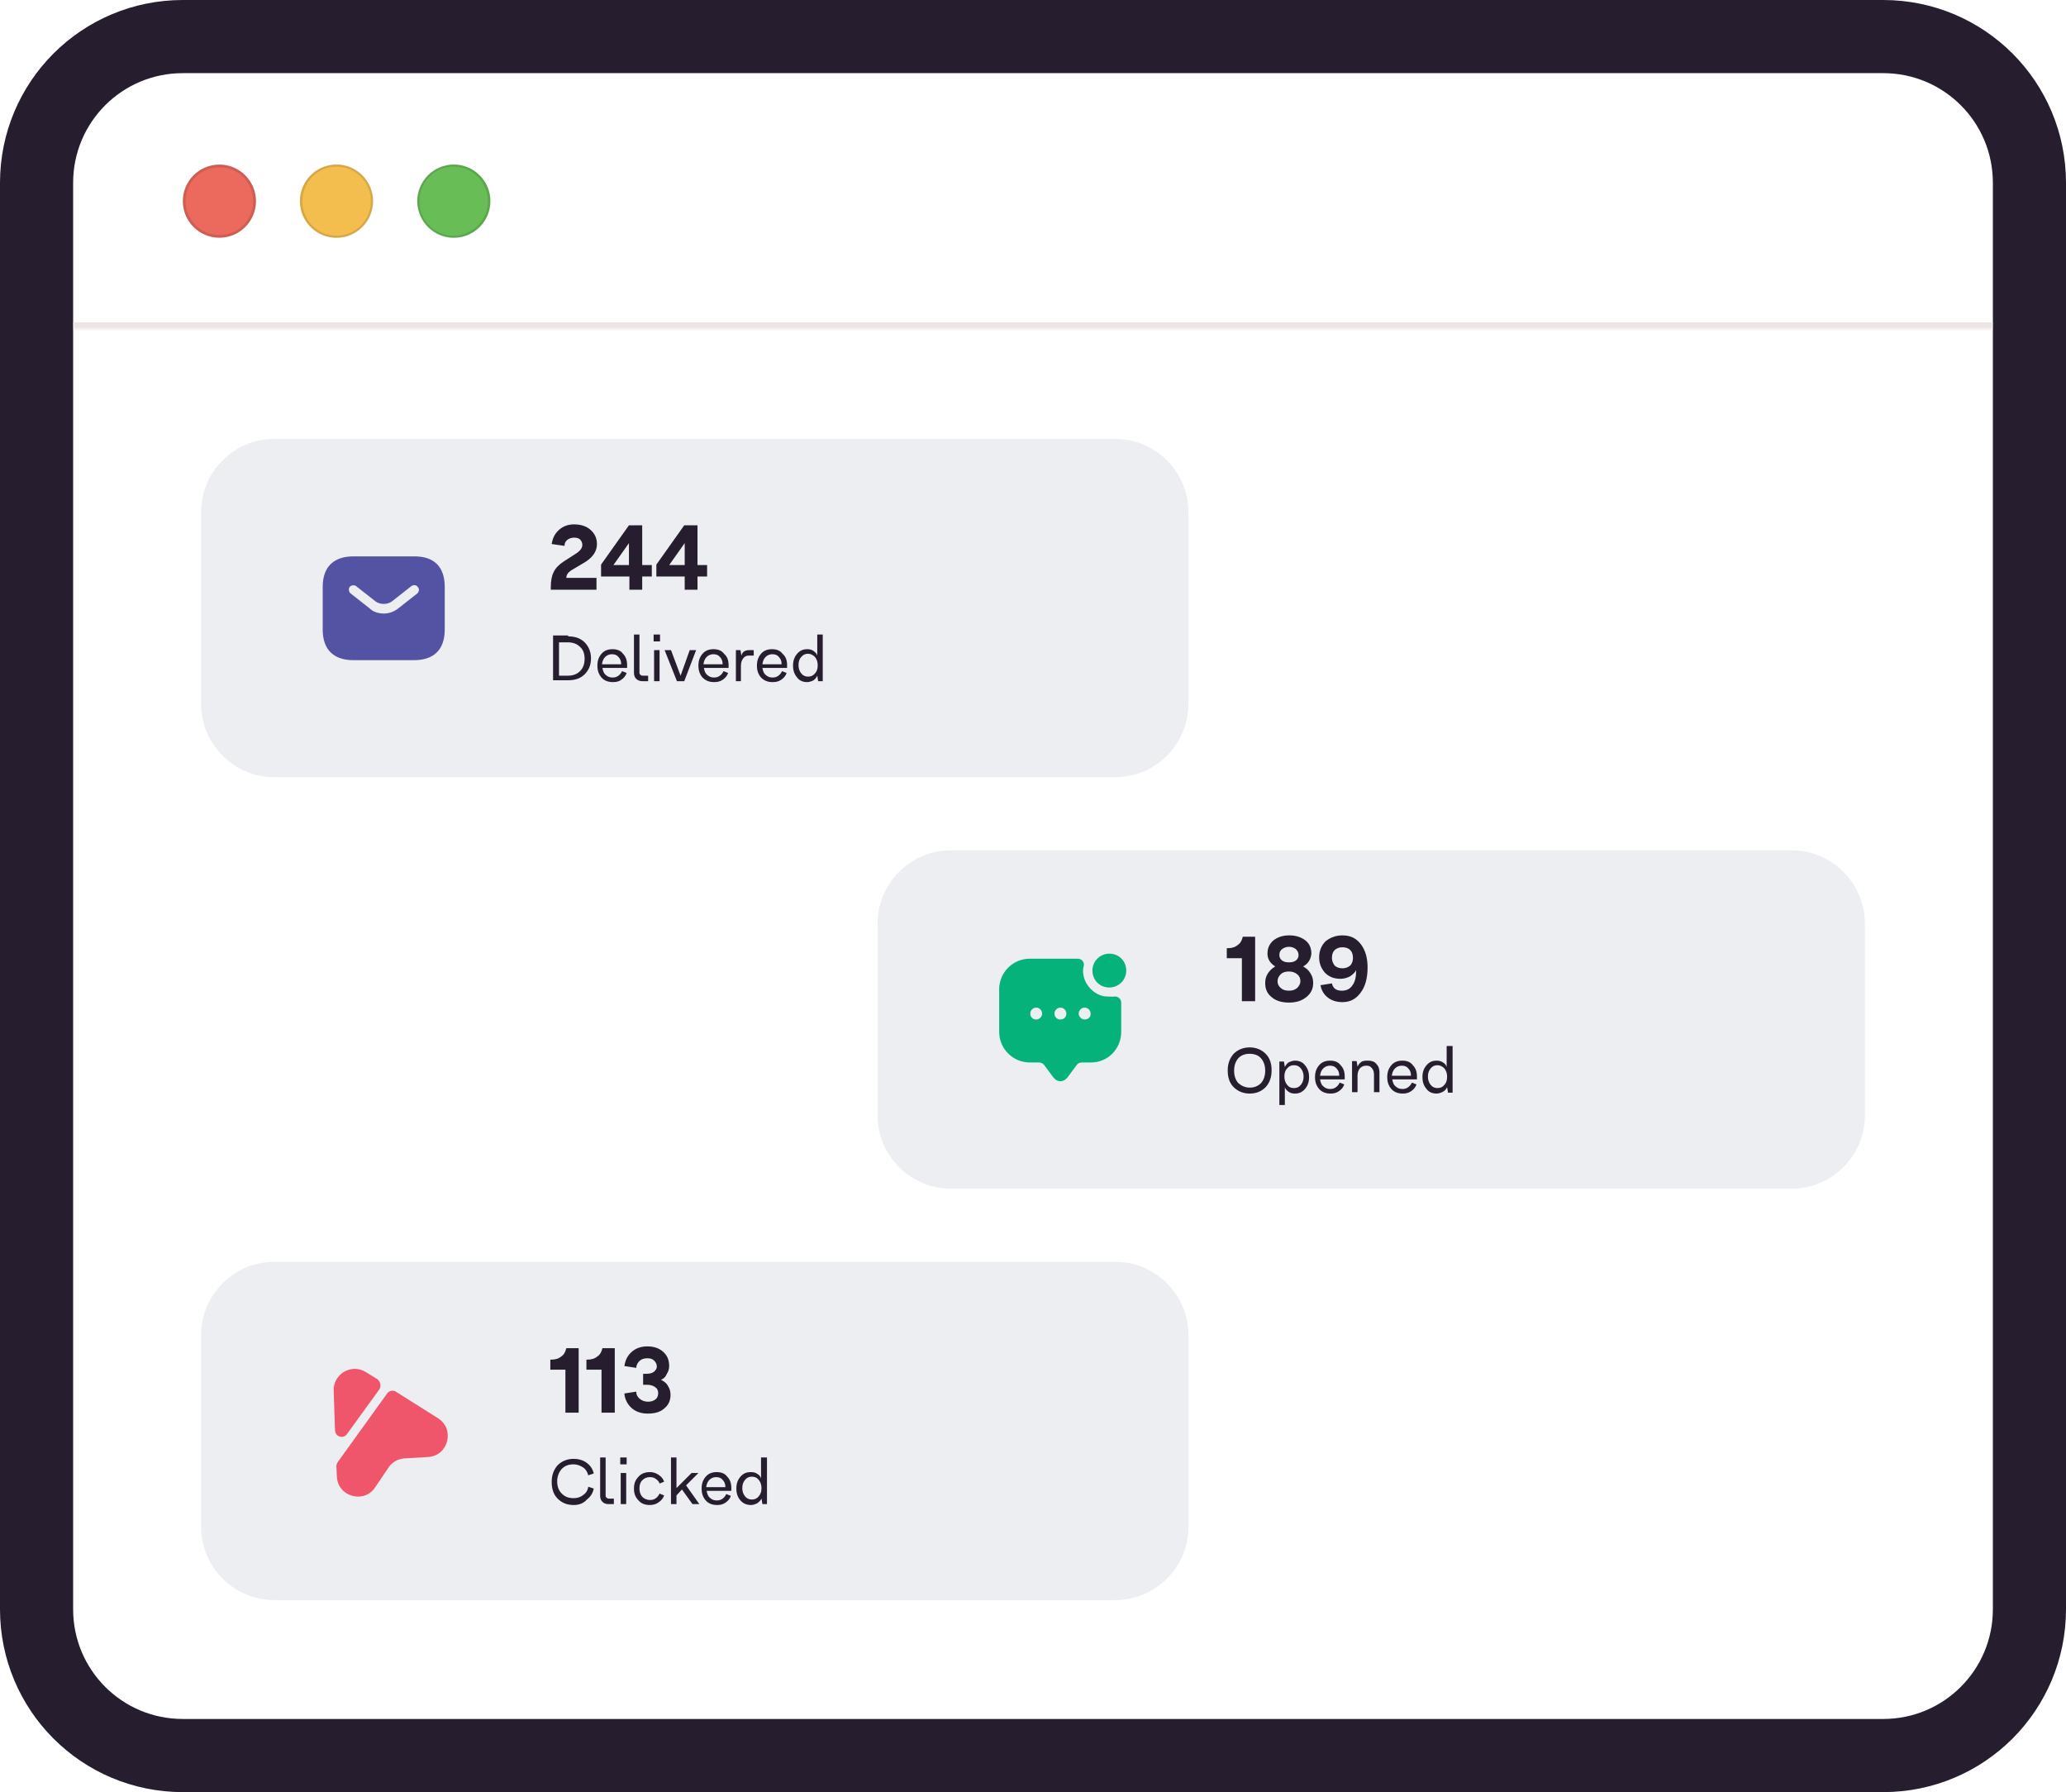
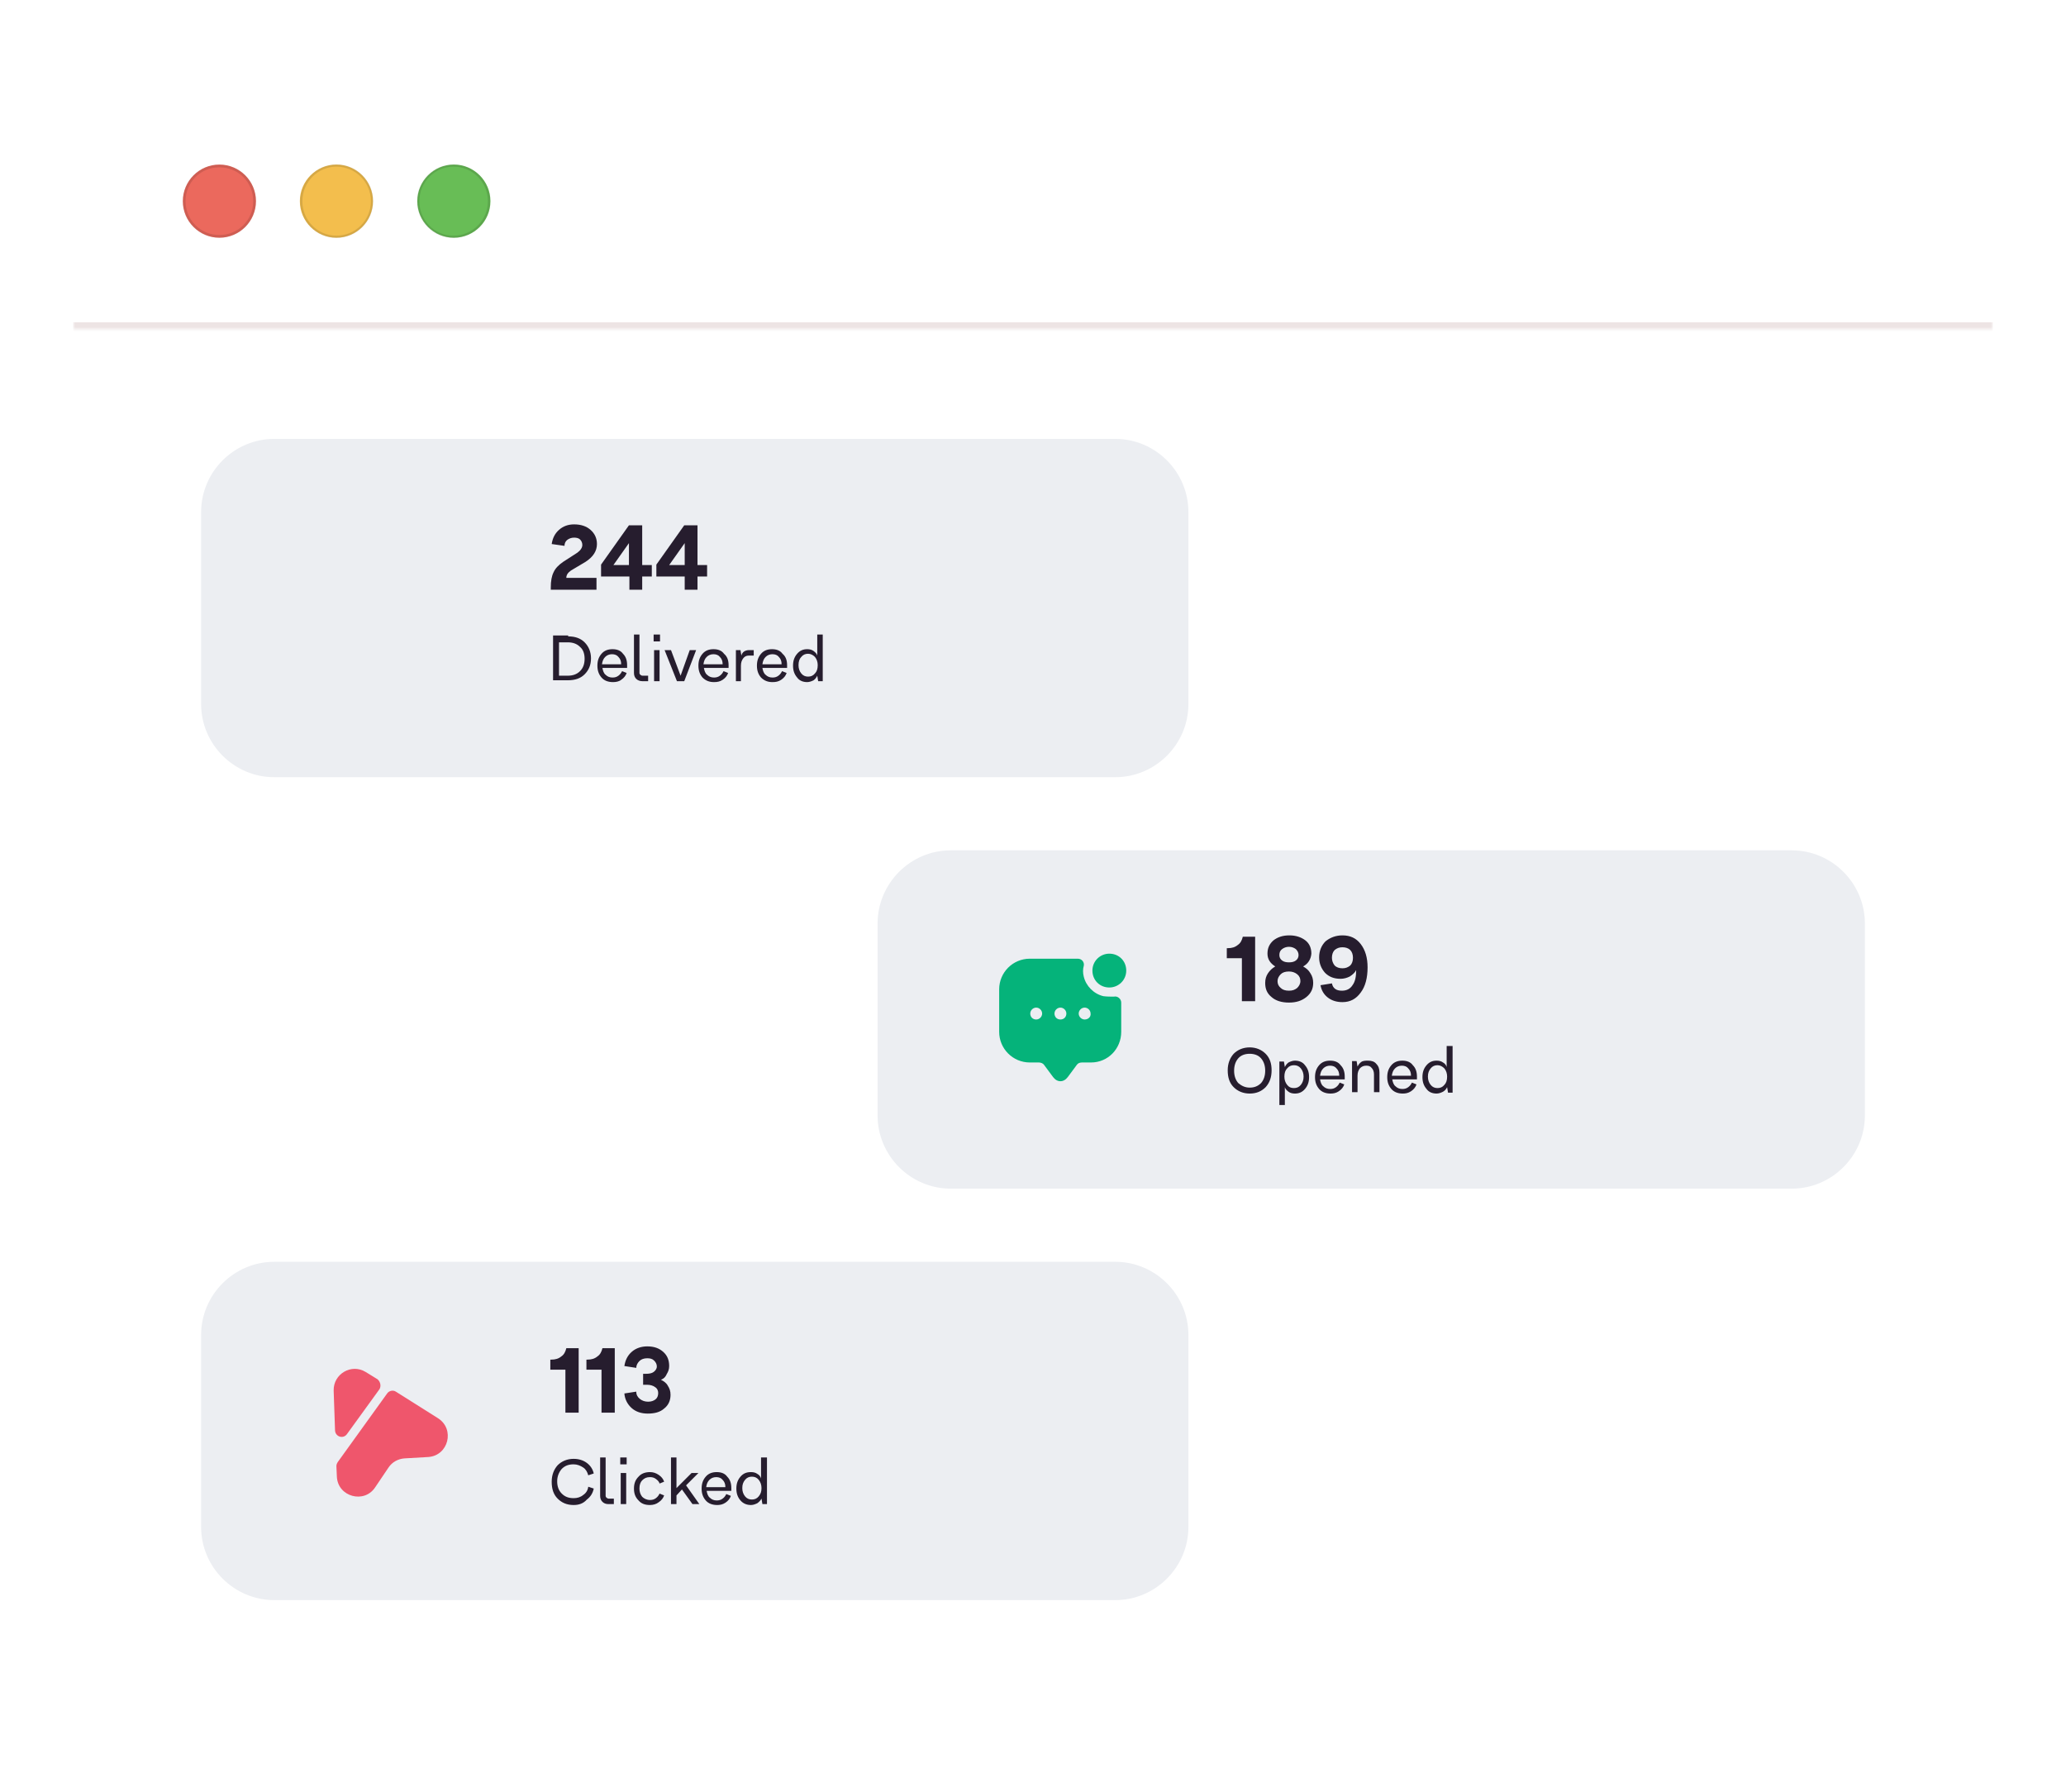
<svg xmlns="http://www.w3.org/2000/svg" version="1.1" id="Layer_1" x="0px" y="0px" viewBox="0 0 452 392" style="enable-background:new 0 0 452 392;" xml:space="preserve">
  <style type="text/css">
	.st0{fill:#FFFFFF;stroke:#261D2E;stroke-width:16;}
	.st1{fill:#FFFFFF;filter:url(#Adobe_OpacityMaskFilter);}
	.st2{mask:url(#path-53-inside-1_1050_1909_2_);fill:#EDE4E4;}
	.st3{fill-rule:evenodd;clip-rule:evenodd;fill:#EB695D;}
	.st4{fill:none;stroke:#000000;stroke-width:0.602;stroke-opacity:0.12;}
	.st5{fill-rule:evenodd;clip-rule:evenodd;fill:#F3BE4D;}
	.st6{fill:none;stroke:#000000;stroke-width:0.501;stroke-opacity:0.12;}
	.st7{fill-rule:evenodd;clip-rule:evenodd;fill:#68BD56;}
	.st8{fill:#ECEEF2;}
	.st9{fill:#5453A3;}
	.st10{fill:#261D2E;}
	.st11{fill:#05B37A;}
	.st12{fill:#EF566C;}
</style>
  <g>
-     <path class="st0" d="M40,8h372c17.7,0,32,14.3,32,32v312c0,17.7-14.3,32-32,32H40c-17.7,0-32-14.3-32-32V40C8,22.3,22.3,8,40,8z" />
    <defs>
      <filter id="Adobe_OpacityMaskFilter" filterUnits="userSpaceOnUse" x="16" y="16" width="420" height="57.5">
        <feColorMatrix type="matrix" values="1 0 0 0 0  0 1 0 0 0  0 0 1 0 0  0 0 0 1 0" />
      </filter>
    </defs>
    <mask maskUnits="userSpaceOnUse" x="16" y="16" width="420" height="57.5" id="path-53-inside-1_1050_1909_2_">
      <path class="st1" d="M16,48c0-11.2,0-16.8,2.2-21.1c1.9-3.8,5-6.8,8.7-8.7C31.2,16,36.8,16,48,16h356c11.2,0,16.8,0,21.1,2.2    c3.8,1.9,6.8,5,8.7,8.7c2.2,4.3,2.2,9.9,2.2,21.1v24H16V48z" />
    </mask>
    <path class="st2" d="M16,16h420H16z M436,73.5H16v-3h420V73.5z M16,72V16V72z M436,16v56V16z" />
    <path class="st3" d="M48,52c4.4,0,8-3.6,8-8s-3.6-8-8-8s-8,3.6-8,8S43.6,52,48,52z" />
    <path class="st4" d="M55.7,44c0,4.3-3.4,7.7-7.7,7.7s-7.7-3.4-7.7-7.7s3.4-7.7,7.7-7.7S55.7,39.7,55.7,44z" />
    <path class="st5" d="M73.6,52c4.4,0,8-3.6,8-8s-3.6-8-8-8c-4.4,0-8,3.6-8,8S69.2,52,73.6,52z" />
    <path class="st6" d="M81.4,44c0,4.3-3.5,7.8-7.8,7.8c-4.3,0-7.7-3.5-7.7-7.8s3.5-7.8,7.7-7.8C77.9,36.2,81.4,39.7,81.4,44z" />
    <path class="st7" d="M99.3,52c4.4,0,8-3.6,8-8s-3.6-8-8-8c-4.4,0-8,3.6-8,8S94.9,52,99.3,52z" />
    <path class="st6" d="M107,44c0,4.3-3.5,7.8-7.8,7.8c-4.3,0-7.7-3.5-7.7-7.8s3.5-7.8,7.7-7.8C103.5,36.2,107,39.7,107,44z" />
    <path class="st8" d="M60,96h184c8.8,0,16,7.2,16,16v42c0,8.8-7.2,16-16,16H60c-8.8,0-16-7.2-16-16v-42C44,103.2,51.2,96,60,96z" />
-     <path class="st9" d="M90.7,121.7H77.3c-4,0-6.7,2-6.7,6.7v9.3c0,4.7,2.7,6.7,6.7,6.7h13.3c4,0,6.7-2,6.7-6.7v-9.3   C97.3,123.7,94.7,121.7,90.7,121.7z M91.3,129.8l-4.2,3.3c-0.9,0.7-2,1.1-3.1,1.1s-2.3-0.3-3.1-1.1l-4.2-3.3   c-0.4-0.3-0.5-1-0.2-1.4c0.3-0.4,1-0.5,1.4-0.2l4.2,3.3c1,0.8,2.7,0.8,3.7,0l4.2-3.3c0.4-0.3,1.1-0.3,1.4,0.2   C91.8,128.8,91.7,129.4,91.3,129.8z" />
    <path class="st10" d="M124.9,124.8c-0.7,0.5-1,1-1,1.6h6.6v2.6h-10v-0.5c0-1.4,0.2-2.5,0.6-3.3c0.4-0.9,1.1-1.6,2.1-2.3l3.1-2   c0.7-0.5,1.1-1.1,1.1-1.7c0-0.5-0.2-0.9-0.5-1.2c-0.3-0.3-0.8-0.4-1.3-0.4c-0.6,0-1.1,0.2-1.5,0.5s-0.6,0.8-0.6,1.3l-2.8-0.4   c0.2-1.3,0.7-2.3,1.6-3.1c0.9-0.8,2-1.2,3.3-1.2c1.5,0,2.7,0.4,3.6,1.2c0.9,0.8,1.4,1.8,1.4,3.1c0,1.5-0.8,2.8-2.5,3.9L124.9,124.8   z M142.6,123.6v2.5h-2.1v2.9h-2.8v-2.9h-6.2v-2.6l6.1-8.6h2.9v8.7H142.6z M134.2,123.6h3.4v-4.8L134.2,123.6z M154.7,123.6v2.5   h-2.1v2.9h-2.8v-2.9h-6.2v-2.6l6.1-8.6h2.9v8.7H154.7z M146.4,123.6h3.4v-4.8L146.4,123.6z" />
    <path class="st10" d="M124.3,139.2c1.5,0,2.7,0.4,3.6,1.3c0.9,0.9,1.4,2.1,1.4,3.5c0,1.5-0.5,2.6-1.4,3.5c-0.9,0.9-2.1,1.3-3.7,1.3   H121v-9.8H124.3z M124.2,147.8c1.1,0,2-0.3,2.7-1c0.7-0.7,1-1.6,1-2.7c0-1.1-0.3-2-1-2.6c-0.7-0.7-1.6-1-2.7-1h-1.9v7.3H124.2z    M137.2,145.5v0.6h-5.4c0.1,0.6,0.3,1.2,0.7,1.5c0.4,0.4,0.9,0.6,1.5,0.6c0.5,0,0.9-0.1,1.3-0.4c0.4-0.3,0.6-0.6,0.8-1l1,0.4   c-0.2,0.6-0.6,1.1-1.2,1.5c-0.5,0.4-1.2,0.5-1.8,0.5c-1,0-1.9-0.3-2.5-1c-0.6-0.7-0.9-1.5-0.9-2.6c0-1.1,0.3-1.9,0.9-2.6   c0.6-0.7,1.4-1,2.4-1c1,0,1.8,0.3,2.3,1C136.9,143.6,137.2,144.4,137.2,145.5z M133.9,143.1c-0.6,0-1.1,0.2-1.5,0.6   c-0.4,0.4-0.6,0.9-0.7,1.6h4.2c0-0.7-0.2-1.2-0.6-1.6C135,143.3,134.5,143.1,133.9,143.1z M141.7,149h-1.2c-0.5,0-1-0.2-1.3-0.5   c-0.3-0.3-0.5-0.7-0.5-1.3v-8.4h1.2v8.4c0,0.2,0.1,0.3,0.2,0.4c0.1,0.1,0.3,0.2,0.5,0.2h1.2V149z M143,140.3v-1.5h1.4v1.5H143z    M143.1,149v-6.8h1.2v6.8H143.1z M150.9,142.2h1.4l-2.6,6.8h-1.6l-2.7-6.8h1.4l2.1,5.6L150.9,142.2z M159.4,145.5v0.6H154   c0.1,0.6,0.3,1.2,0.7,1.5c0.4,0.4,0.9,0.6,1.5,0.6c0.5,0,0.9-0.1,1.3-0.4c0.4-0.3,0.6-0.6,0.8-1l1,0.4c-0.2,0.6-0.6,1.1-1.2,1.5   c-0.6,0.4-1.2,0.5-1.9,0.5c-1,0-1.8-0.3-2.5-1c-0.6-0.7-0.9-1.5-0.9-2.6c0-1.1,0.3-1.9,0.9-2.6c0.6-0.7,1.4-1,2.4-1   c1,0,1.8,0.3,2.3,1C159.1,143.6,159.4,144.4,159.4,145.5z M156.1,143.1c-0.6,0-1.1,0.2-1.5,0.6c-0.4,0.4-0.6,0.9-0.7,1.6h4.2   c0-0.7-0.2-1.2-0.6-1.6C157.2,143.3,156.7,143.1,156.1,143.1z M163.9,142.2h1v1.2h-1.1c-0.5,0-0.9,0.2-1.2,0.6   c-0.3,0.4-0.5,0.9-0.5,1.6v3.4H161v-6.8h1l0.2,1.2c0.1-0.4,0.3-0.7,0.6-0.9C163.1,142.3,163.5,142.2,163.9,142.2z M172.2,145.5v0.6   h-5.4c0.1,0.6,0.3,1.2,0.7,1.5c0.4,0.4,0.9,0.6,1.5,0.6c0.5,0,0.9-0.1,1.3-0.4c0.4-0.3,0.6-0.6,0.8-1l1,0.4   c-0.2,0.6-0.6,1.1-1.2,1.5c-0.6,0.4-1.2,0.5-1.9,0.5c-1,0-1.8-0.3-2.5-1c-0.6-0.7-0.9-1.5-0.9-2.6c0-1.1,0.3-1.9,0.9-2.6   c0.6-0.7,1.4-1,2.4-1c1,0,1.8,0.3,2.3,1C171.9,143.6,172.2,144.4,172.2,145.5z M169,143.1c-0.6,0-1.1,0.2-1.5,0.6   c-0.4,0.4-0.6,0.9-0.7,1.6h4.2c0-0.7-0.2-1.2-0.6-1.6C170.1,143.3,169.6,143.1,169,143.1z M178.8,138.8h1.2V149h-1l-0.2-1.2h0   c-0.2,0.4-0.4,0.7-0.8,1c-0.4,0.2-0.9,0.4-1.4,0.4c-0.9,0-1.7-0.3-2.2-1c-0.6-0.7-0.9-1.5-0.9-2.6c0-1.1,0.3-1.9,0.9-2.6   c0.6-0.7,1.3-1,2.2-1c0.5,0,1,0.1,1.4,0.4s0.7,0.6,0.8,1h0V138.8z M176.8,148c0.6,0,1.1-0.2,1.5-0.7c0.4-0.4,0.6-1,0.6-1.8   c0-0.7-0.2-1.3-0.6-1.8c-0.4-0.4-0.9-0.7-1.5-0.7s-1.1,0.2-1.5,0.7c-0.4,0.4-0.6,1-0.6,1.8c0,0.7,0.2,1.3,0.6,1.8   C175.7,147.8,176.2,148,176.8,148z" />
    <path class="st8" d="M208,186h184c8.8,0,16,7.2,16,16v42c0,8.8-7.2,16-16,16H208c-8.8,0-16-7.2-16-16v-42   C192,193.2,199.2,186,208,186z" />
    <path class="st10" d="M274.6,204.9V219h-2.9v-9.4h-3.3v-2.2h0.2c0.9,0,1.6-0.2,2.2-0.7c0.6-0.4,0.9-1,1.1-1.8H274.6z M285.1,211.4   c0.7,0.4,1.2,0.8,1.6,1.5c0.4,0.6,0.6,1.3,0.6,2.1c0,1.3-0.5,2.3-1.5,3.1c-1,0.8-2.2,1.2-3.8,1.2c-1.6,0-2.9-0.4-3.8-1.2   c-1-0.8-1.4-1.8-1.4-3.1c0-0.8,0.2-1.5,0.6-2.1c0.4-0.6,0.9-1.1,1.6-1.5c-1.1-0.7-1.7-1.6-1.7-2.8c0-1.2,0.4-2.1,1.3-2.9   c0.9-0.7,2-1.1,3.5-1.1c1.4,0,2.6,0.4,3.5,1.1c0.9,0.7,1.3,1.7,1.3,2.9C286.8,209.8,286.2,210.8,285.1,211.4z M283.5,207.6   c-0.4-0.3-0.9-0.5-1.5-0.5s-1.1,0.2-1.5,0.5c-0.4,0.3-0.6,0.7-0.6,1.3c0,0.5,0.2,0.9,0.6,1.2c0.4,0.3,0.9,0.4,1.5,0.4   s1.1-0.1,1.5-0.4c0.4-0.3,0.6-0.7,0.6-1.2C284.1,208.4,283.9,208,283.5,207.6z M282,216.7c0.8,0,1.3-0.2,1.8-0.6   c0.4-0.4,0.7-0.9,0.7-1.5c0-0.6-0.2-1.1-0.7-1.5c-0.5-0.4-1.1-0.6-1.8-0.6c-0.8,0-1.4,0.2-1.8,0.6c-0.4,0.4-0.7,0.9-0.7,1.5   c0,0.6,0.2,1.1,0.7,1.5C280.6,216.5,281.2,216.7,282,216.7z M293.7,204.6c1.7,0,3,0.6,4,1.9c1,1.3,1.5,3,1.5,5.1   c0,2.3-0.5,4.2-1.5,5.5c-1,1.4-2.3,2.1-4,2.1c-1.2,0-2.3-0.3-3.2-1c-0.9-0.7-1.4-1.6-1.6-2.7l2.5-0.4c0.1,0.5,0.3,0.9,0.7,1.2   c0.4,0.3,0.9,0.4,1.5,0.4c1,0,1.8-0.4,2.3-1.2c0.6-0.8,0.8-1.9,0.8-3.3c-0.3,0.6-0.8,1-1.4,1.4c-0.6,0.3-1.3,0.5-2,0.5   c-1.4,0-2.5-0.4-3.4-1.3c-0.8-0.9-1.3-2-1.3-3.4s0.5-2.6,1.4-3.5C291,205.1,292.2,204.6,293.7,204.6z M292,211.2   c0.4,0.4,1,0.6,1.7,0.6c0.7,0,1.2-0.2,1.7-0.6c0.4-0.4,0.6-1,0.6-1.7c0-0.7-0.2-1.3-0.6-1.7c-0.4-0.4-1-0.6-1.7-0.6   c-0.7,0-1.2,0.2-1.7,0.6c-0.4,0.4-0.6,1-0.6,1.7C291.4,210.1,291.6,210.7,292,211.2z" />
    <path class="st10" d="M276.9,237.8c-0.9,0.9-2,1.4-3.5,1.4c-1.4,0-2.6-0.5-3.5-1.4c-0.9-0.9-1.3-2.1-1.3-3.7c0-1.5,0.5-2.7,1.3-3.6   c0.9-0.9,2.1-1.4,3.5-1.4c1.4,0,2.6,0.5,3.5,1.4s1.3,2.1,1.3,3.6C278.2,235.6,277.8,236.8,276.9,237.8z M273.4,237.9   c1,0,1.8-0.3,2.5-1c0.6-0.7,0.9-1.6,0.9-2.7c0-1.1-0.3-2-0.9-2.7s-1.5-1-2.5-1c-1,0-1.9,0.3-2.5,1s-0.9,1.6-0.9,2.7   c0,1.1,0.3,2,0.9,2.7C271.6,237.5,272.4,237.9,273.4,237.9z M283.3,232c0.9,0,1.7,0.3,2.2,1c0.6,0.7,0.9,1.5,0.9,2.6   c0,1.1-0.3,1.9-0.9,2.6c-0.6,0.7-1.3,1-2.2,1c-0.5,0-1-0.1-1.4-0.4c-0.4-0.3-0.7-0.6-0.8-1h0v3.9h-1.2v-9.5h1l0.2,1.2h0   c0.2-0.4,0.4-0.7,0.8-1C282.3,232.2,282.8,232,283.3,232z M283.1,238c0.6,0,1.1-0.2,1.5-0.7c0.4-0.5,0.6-1.1,0.6-1.8   c0-0.7-0.2-1.3-0.6-1.8c-0.4-0.5-0.9-0.7-1.5-0.7s-1.1,0.2-1.5,0.7c-0.4,0.4-0.6,1-0.6,1.8c0,0.7,0.2,1.3,0.6,1.8   C282,237.8,282.4,238,283.1,238z M294.2,235.5v0.6h-5.4c0.1,0.6,0.3,1.2,0.7,1.5c0.4,0.4,0.9,0.6,1.5,0.6c0.5,0,0.9-0.1,1.3-0.4   c0.4-0.3,0.6-0.6,0.8-1l1,0.4c-0.2,0.6-0.6,1.1-1.2,1.5c-0.6,0.4-1.2,0.5-1.8,0.5c-1,0-1.9-0.3-2.5-1c-0.6-0.7-0.9-1.5-0.9-2.6   c0-1.1,0.3-1.9,0.9-2.6c0.6-0.7,1.4-1,2.4-1c1,0,1.8,0.3,2.3,1C293.9,233.6,294.2,234.4,294.2,235.5z M291,233.1   c-0.6,0-1.1,0.2-1.5,0.6c-0.4,0.4-0.6,0.9-0.7,1.6h4.2c0-0.7-0.2-1.2-0.6-1.6C292.1,233.3,291.6,233.1,291,233.1z M299.3,232   c0.8,0,1.4,0.2,1.8,0.7c0.5,0.5,0.7,1.1,0.7,1.9v4.3h-1.2v-3.9c0-0.6-0.2-1.1-0.5-1.4c-0.3-0.4-0.7-0.5-1.2-0.5   c-0.6,0-1,0.2-1.4,0.6c-0.3,0.4-0.5,0.9-0.5,1.6v3.6h-1.2v-6.8h1l0.2,1.2h0c0.2-0.4,0.4-0.7,0.8-1S298.8,232,299.3,232z M310,235.5   v0.6h-5.4c0.1,0.6,0.3,1.2,0.7,1.5c0.4,0.4,0.9,0.6,1.5,0.6c0.5,0,0.9-0.1,1.3-0.4c0.4-0.3,0.6-0.6,0.8-1l1,0.4   c-0.2,0.6-0.6,1.1-1.2,1.5c-0.6,0.4-1.2,0.5-1.8,0.5c-1,0-1.9-0.3-2.5-1c-0.6-0.7-0.9-1.5-0.9-2.6c0-1.1,0.3-1.9,0.9-2.6   c0.6-0.7,1.4-1,2.4-1c1,0,1.8,0.3,2.3,1C309.7,233.6,310,234.4,310,235.5z M306.7,233.1c-0.6,0-1.1,0.2-1.5,0.6   c-0.4,0.4-0.6,0.9-0.7,1.6h4.2c0-0.7-0.2-1.2-0.6-1.6C307.8,233.3,307.3,233.1,306.7,233.1z M316.6,228.8h1.2V239h-1l-0.2-1.2h0   c-0.2,0.4-0.4,0.7-0.9,1c-0.4,0.2-0.9,0.4-1.4,0.4c-0.9,0-1.7-0.3-2.2-1c-0.6-0.7-0.9-1.5-0.9-2.6c0-1.1,0.3-1.9,0.9-2.6   c0.6-0.7,1.3-1,2.2-1c0.5,0,1,0.1,1.4,0.4c0.4,0.2,0.7,0.6,0.8,1h0V228.8z M314.5,238c0.6,0,1.1-0.2,1.5-0.7c0.4-0.4,0.6-1,0.6-1.8   c0-0.7-0.2-1.3-0.6-1.8c-0.4-0.4-0.9-0.7-1.5-0.7c-0.6,0-1.1,0.2-1.5,0.7s-0.6,1-0.6,1.8c0,0.7,0.2,1.3,0.6,1.8   C313.4,237.8,313.9,238,314.5,238z" />
    <path class="st11" d="M242.7,216c2,0,3.7-1.6,3.7-3.7s-1.6-3.7-3.7-3.7c-2,0-3.7,1.6-3.7,3.7S240.6,216,242.7,216z" />
    <path class="st11" d="M241.4,217.9c-2.1-0.5-3.8-2.2-4.3-4.3c-0.2-0.8-0.2-1.6,0-2.3c0.2-0.8-0.4-1.6-1.3-1.6h-10.5   c-3.7,0-6.7,3-6.7,6.7v9.3c0,3.7,3,6.7,6.7,6.7h2c0.4,0,0.9,0.2,1.1,0.5l2,2.7c0.9,1.2,2.3,1.2,3.2,0l2-2.7   c0.2-0.3,0.6-0.5,1.1-0.5h2c3.7,0,6.6-3,6.6-6.7v-6.4c0-0.8-0.8-1.5-1.6-1.3C243,218,242.2,218,241.4,217.9z M226.7,223   c-0.8,0-1.3-0.6-1.3-1.3c0-0.7,0.6-1.3,1.3-1.3c0.7,0,1.3,0.6,1.3,1.3C228,222.4,227.4,223,226.7,223z M232,223   c-0.8,0-1.3-0.6-1.3-1.3c0-0.7,0.6-1.3,1.3-1.3c0.7,0,1.3,0.6,1.3,1.3C233.3,222.4,232.8,223,232,223z M237.3,223   c-0.7,0-1.3-0.6-1.3-1.3c0-0.7,0.6-1.3,1.3-1.3s1.3,0.6,1.3,1.3C238.7,222.4,238.1,223,237.3,223z" />
    <path class="st8" d="M60,276h184c8.8,0,16,7.2,16,16v42c0,8.8-7.2,16-16,16H60c-8.8,0-16-7.2-16-16v-42C44,283.2,51.2,276,60,276z" />
    <path class="st10" d="M126.6,294.9V309h-2.9v-9.4h-3.3v-2.2h0.2c0.9,0,1.6-0.2,2.2-0.7c0.6-0.4,0.9-1,1.1-1.8H126.6z M134.5,294.9   V309h-2.9v-9.4h-3.3v-2.2h0.2c0.9,0,1.6-0.2,2.2-0.7c0.6-0.4,0.9-1,1.1-1.8H134.5z M144.6,301.8c0.6,0.3,1.2,0.7,1.5,1.3   c0.4,0.6,0.6,1.2,0.6,2c0,1.3-0.5,2.3-1.4,3c-0.9,0.8-2.1,1.1-3.6,1.1c-1.4,0-2.6-0.4-3.5-1.2c-0.9-0.8-1.5-1.9-1.6-3.2l2.6-0.4   c0,0.7,0.3,1.2,0.8,1.6c0.5,0.4,1.1,0.6,1.8,0.6c0.7,0,1.2-0.2,1.6-0.5c0.4-0.3,0.6-0.8,0.6-1.4c0-0.5-0.2-1-0.7-1.3   c-0.4-0.3-1-0.5-1.7-0.5h-0.9v-2.4h0.6c0.7,0,1.3-0.1,1.7-0.4c0.4-0.3,0.7-0.7,0.7-1.2c0-0.5-0.2-0.9-0.6-1.3s-0.9-0.5-1.5-0.5   c-0.7,0-1.3,0.2-1.7,0.6s-0.7,0.9-0.7,1.5l-2.6-0.4c0.2-1.3,0.7-2.3,1.6-3.1c0.9-0.8,2.1-1.2,3.4-1.2c1.5,0,2.6,0.4,3.5,1.2   c0.9,0.8,1.3,1.8,1.3,3.1c0,0.7-0.2,1.2-0.5,1.7C145.6,301.2,145.2,301.6,144.6,301.8z" />
    <path class="st10" d="M125.5,329.2c-1.5,0-2.6-0.5-3.5-1.4c-0.9-0.9-1.3-2.1-1.3-3.7c0-1.5,0.5-2.7,1.3-3.6   c0.9-0.9,2.1-1.4,3.5-1.4c1.1,0,2.1,0.3,2.9,0.9c0.8,0.6,1.3,1.4,1.5,2.3l-1.2,0.4c-0.2-0.7-0.5-1.3-1.1-1.7   c-0.6-0.4-1.3-0.7-2.1-0.7c-1.1,0-1.9,0.3-2.6,1c-0.6,0.7-1,1.6-1,2.7c0,1.1,0.3,2,1,2.7c0.7,0.7,1.5,1,2.6,1   c0.8,0,1.5-0.2,2.1-0.7c0.6-0.4,1-1,1.1-1.8l1.2,0.4c-0.2,1-0.7,1.8-1.5,2.4C127.6,328.9,126.6,329.2,125.5,329.2z M134.3,329h-1.2   c-0.6,0-1-0.2-1.3-0.5c-0.3-0.3-0.5-0.7-0.5-1.3v-8.4h1.2v8.4c0,0.2,0.1,0.3,0.2,0.4c0.1,0.1,0.3,0.2,0.4,0.2h1.2V329z    M135.7,320.3v-1.5h1.4v1.5H135.7z M135.8,329v-6.8h1.2v6.8H135.8z M142.2,329.2c-1.1,0-1.9-0.3-2.5-1c-0.7-0.7-1-1.5-1-2.6   c0-1.1,0.3-1.9,1-2.6c0.6-0.7,1.5-1,2.5-1c0.7,0,1.3,0.2,1.9,0.6c0.6,0.4,1,0.9,1.2,1.5l-1,0.4c-0.1-0.4-0.4-0.7-0.8-1   c-0.4-0.3-0.8-0.4-1.3-0.4c-0.7,0-1.2,0.2-1.7,0.7c-0.4,0.4-0.6,1-0.6,1.8c0,0.7,0.2,1.3,0.6,1.8c0.4,0.4,1,0.7,1.7,0.7   c0.5,0,0.9-0.1,1.3-0.4c0.4-0.3,0.6-0.6,0.8-1l1,0.4c-0.2,0.6-0.6,1.1-1.2,1.5C143.6,329,142.9,329.2,142.2,329.2z M151.5,329   l-2.3-3.2l-1.2,1.3v1.9h-1.2v-10.2h1.2v6.7l3.3-3.3h1.5l-2.7,2.7l2.9,4.1H151.5z M160,325.5v0.6h-5.4c0.1,0.6,0.3,1.2,0.7,1.5   c0.4,0.4,0.9,0.6,1.5,0.6c0.5,0,0.9-0.1,1.3-0.4c0.4-0.3,0.6-0.6,0.8-1l1,0.4c-0.2,0.6-0.6,1.1-1.2,1.5c-0.6,0.4-1.2,0.5-1.8,0.5   c-1,0-1.9-0.3-2.5-1c-0.6-0.7-0.9-1.5-0.9-2.6c0-1.1,0.3-1.9,0.9-2.6c0.6-0.7,1.4-1,2.4-1c1,0,1.8,0.3,2.3,1   C159.7,323.6,160,324.4,160,325.5z M156.7,323.1c-0.6,0-1.1,0.2-1.5,0.6c-0.4,0.4-0.6,0.9-0.7,1.6h4.2c0-0.7-0.2-1.2-0.6-1.6   C157.8,323.3,157.3,323.1,156.7,323.1z M166.6,318.8h1.2V329h-1l-0.2-1.2h0c-0.2,0.4-0.5,0.7-0.9,1c-0.4,0.2-0.9,0.4-1.4,0.4   c-0.9,0-1.7-0.3-2.3-1c-0.6-0.7-0.9-1.5-0.9-2.6c0-1.1,0.3-1.9,0.9-2.6c0.6-0.7,1.3-1,2.3-1c0.5,0,1,0.1,1.4,0.4   c0.4,0.2,0.7,0.6,0.8,1h0V318.8z M164.5,328c0.6,0,1.1-0.2,1.5-0.7s0.6-1,0.6-1.8c0-0.7-0.2-1.3-0.6-1.8s-0.9-0.7-1.5-0.7   c-0.6,0-1.1,0.2-1.5,0.7s-0.6,1-0.6,1.8c0,0.7,0.2,1.3,0.6,1.8C163.4,327.8,163.9,328,164.5,328z" />
    <path class="st12" d="M93.7,318.7l-5.2,0.3c-1.4,0.1-2.7,0.8-3.5,2l-2.9,4.3c-2.4,3.7-8.2,2.1-8.4-2.3l-0.1-2.3   c0-0.3,0.1-0.6,0.3-0.9l10.8-15c0.4-0.6,1.3-0.8,1.9-0.4l9.2,5.8C99.6,312.6,98.1,318.4,93.7,318.7z" />
    <path class="st12" d="M83,303.9l-7.1,9.8c-0.8,1.1-2.5,0.6-2.6-0.8l-0.3-8.7c-0.1-3.7,3.9-6,7-4.1l2.6,1.6   C83.3,302.3,83.4,303.3,83,303.9z" />
  </g>
</svg>